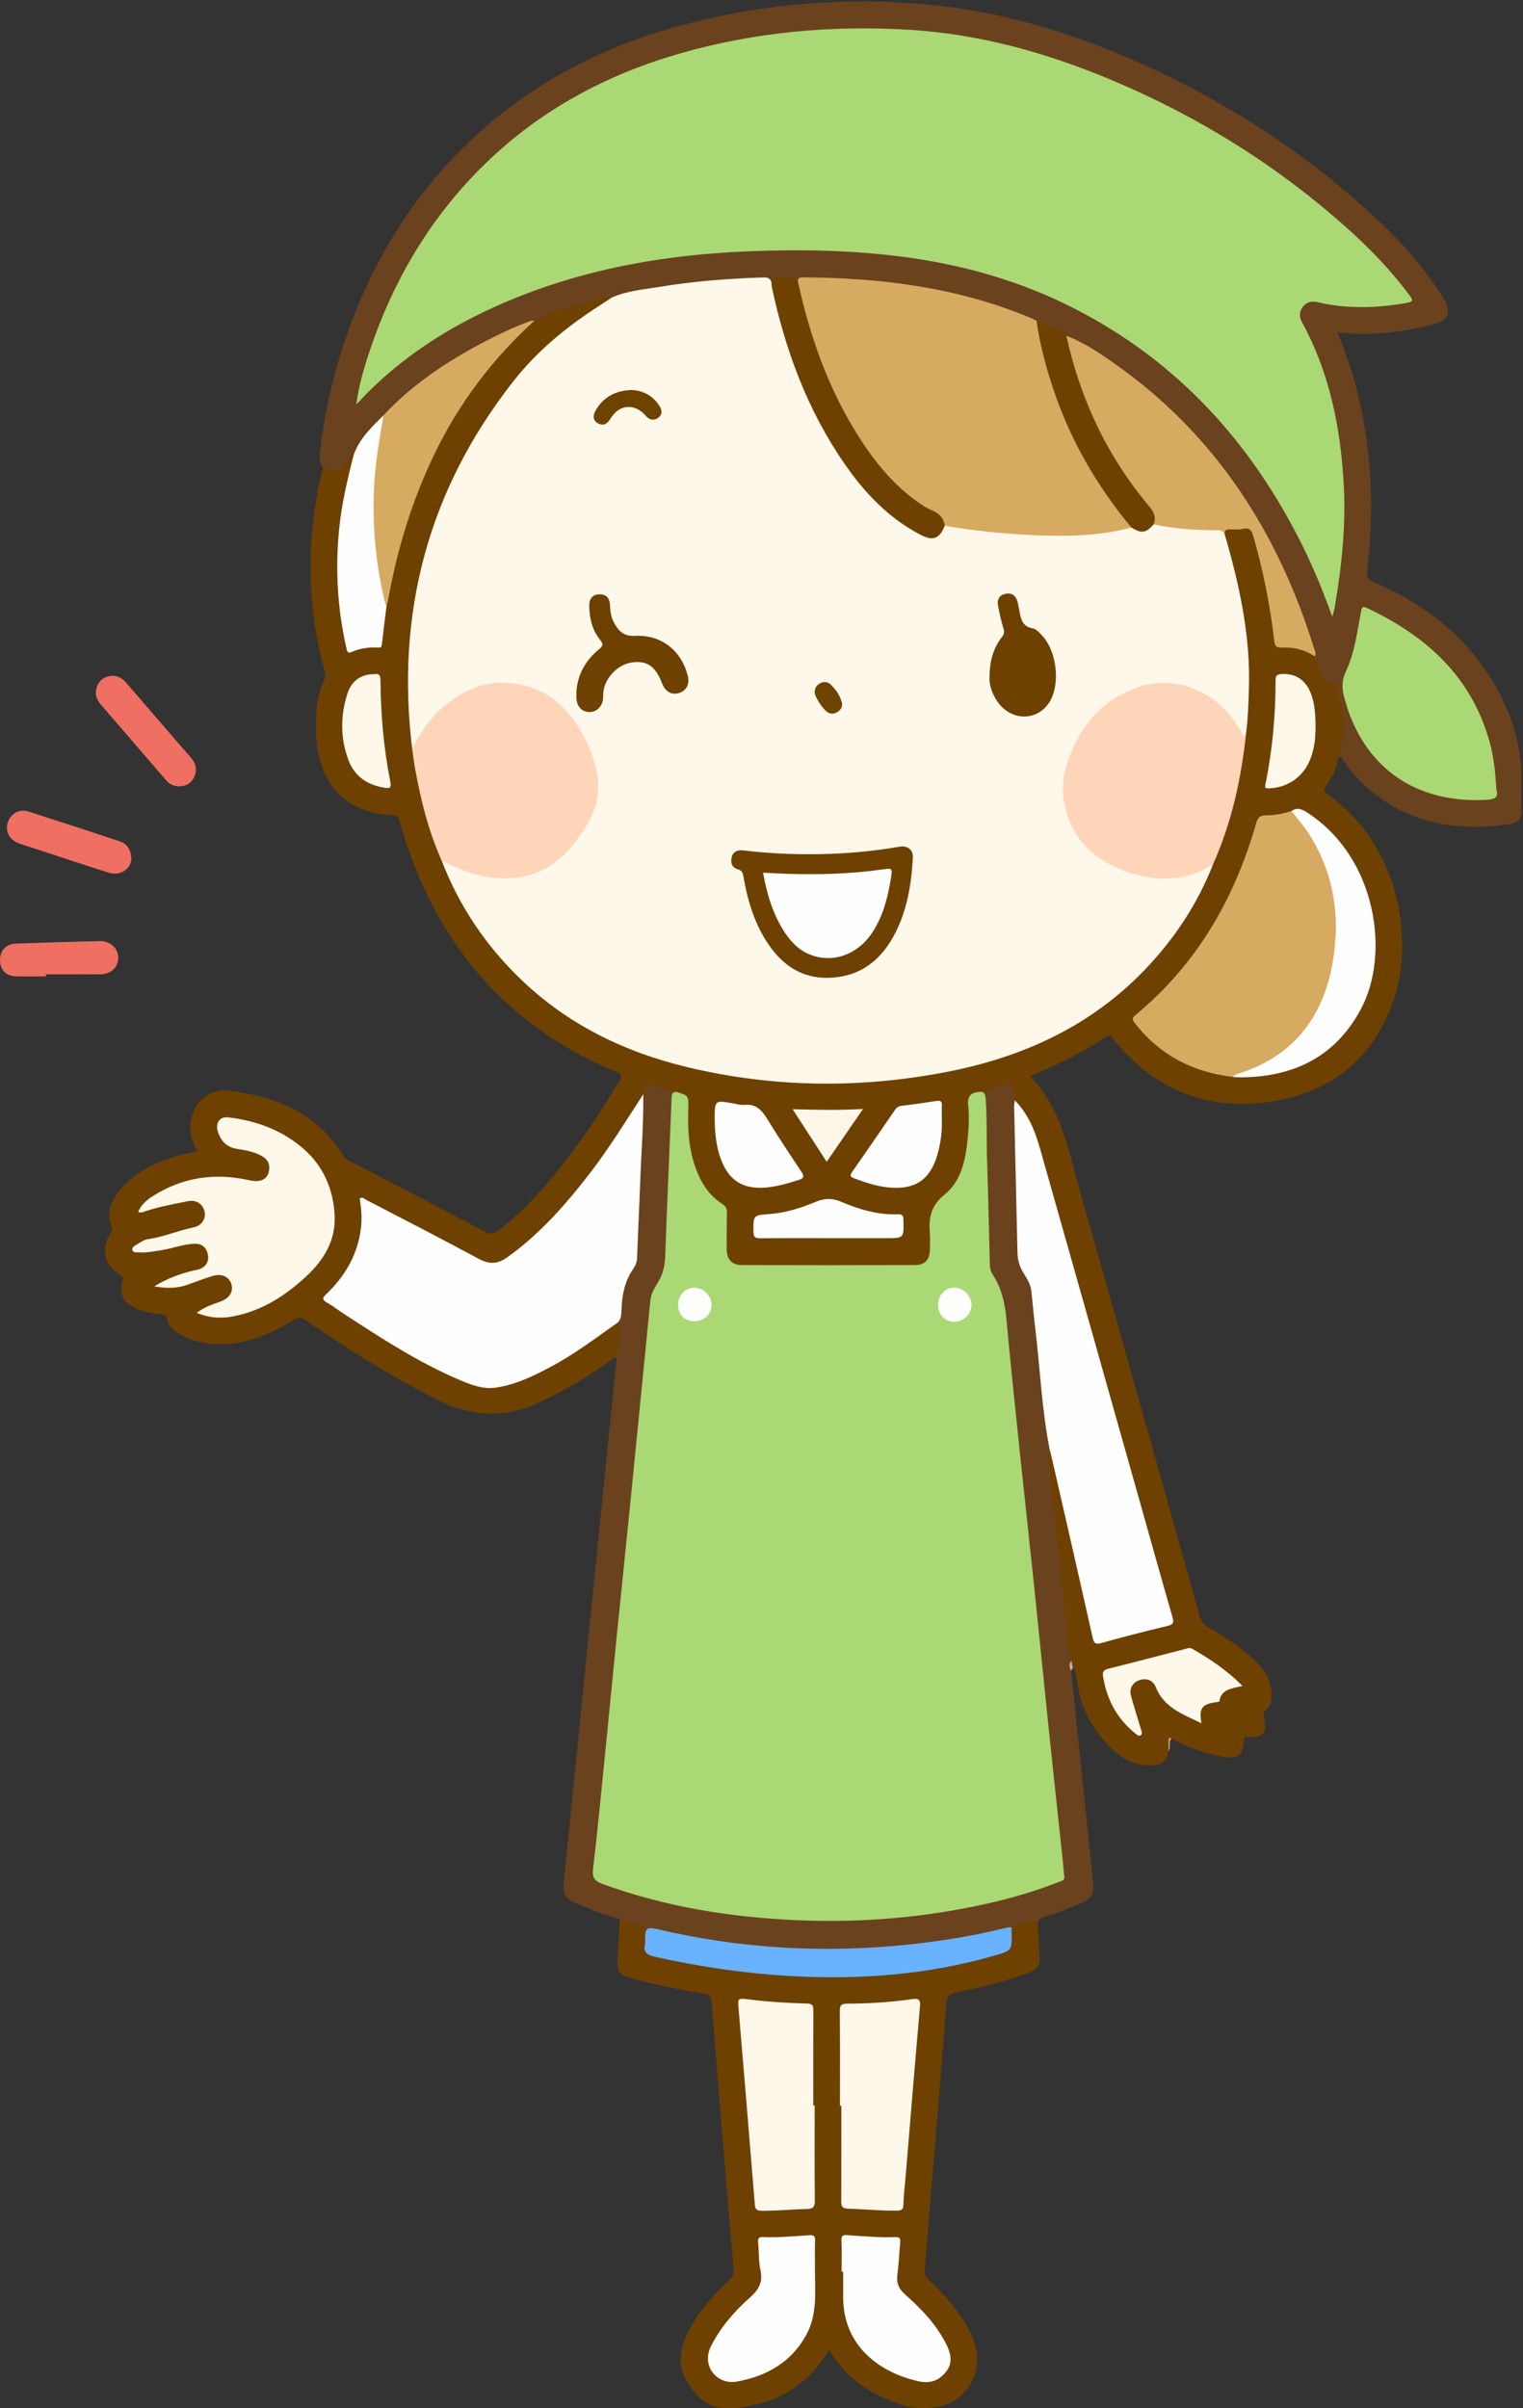
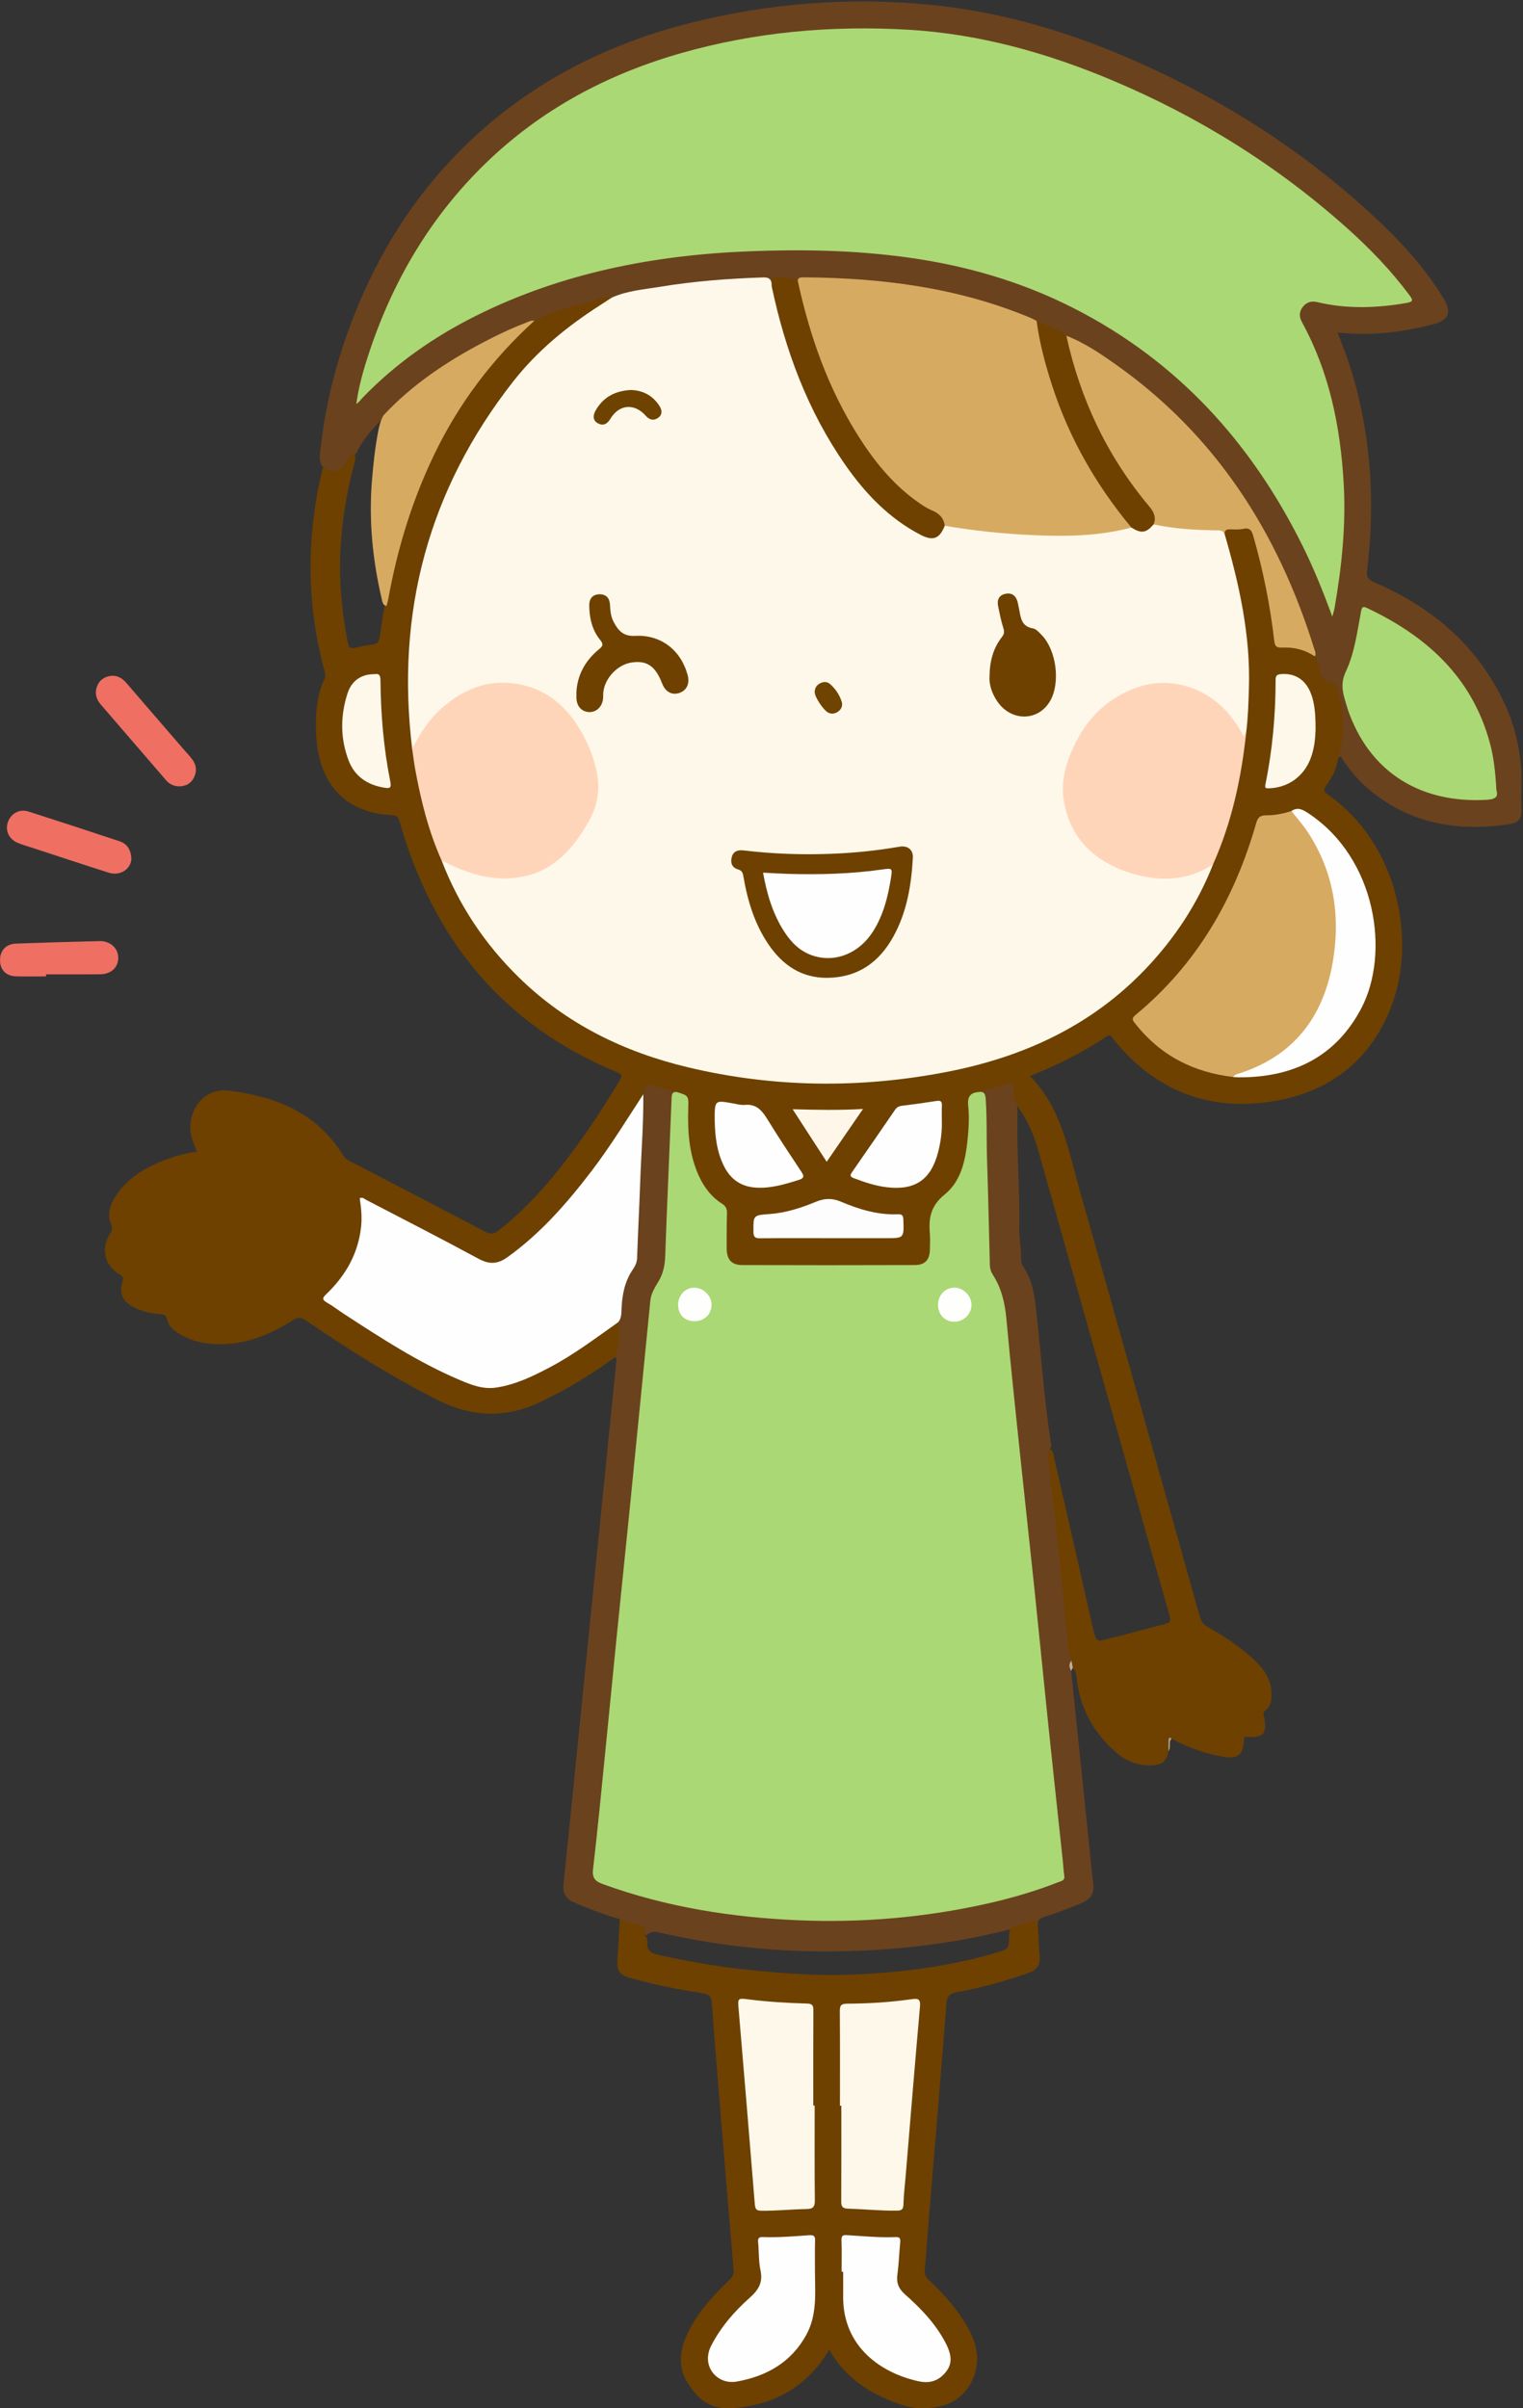
<svg xmlns="http://www.w3.org/2000/svg" version="1.1" viewBox="0 0 914 1445">
  <rect x="0" y="0" width="914" height="1445" fill="#333333" stroke="none" />
  <defs>
    <clipPath id="b">
      <path d="m0.06 0.89h913.03v1444h-913.03z" />
    </clipPath>
    <clipPath id="a">
      <path d="m0.06 0.89h913.03v1444h-913.03z" />
    </clipPath>
  </defs>
  <g clip-path="url(#b)">
    <path d="m803.15 454.73c-0.943 6.038-3.394 11.511-7.065 16.277-2.212 2.871-1.556 4.071 1.128 5.973 42.296 29.962 52.665 87.402 37.947 126.39-12.833 33.992-38.747 52.88-73.876 57.843-37.869 5.349-69.294-7.913-93.314-37.98-1.009-1.263-1.641-2.874-3.862-1.364-14.21 9.658-29.561 17.171-46.008 23.807 18.791 19.02 22.922 44.066 29.679 67.87 24.27 85.505 48.279 171.08 72.328 256.65 0.769 2.738 2.093 4.511 4.622 5.941 10.743 6.072 20.996 12.899 29.777 21.656 5.49 5.473 8.877 11.963 8.577 20.043-0.124 3.34-0.778 6.3-3.616 8.33-1.074 0.77-1.426 1.38-1.113 2.84 2.46 11.47 0.218 13.99-11.622 13.12-0.07 0.81-0.161 1.61-0.208 2.42-0.476 8.21-3.871 11.04-11.993 9.65-11.064-1.9-21.505-5.67-31.408-10.95-1.956-0.38-1.472 1.13-1.572 2.1-0.177 1.73 0.27 3.49-0.325 5.2-1.182 6.13-3.489 8.33-9.556 8.67-8.557 0.47-16.03-2.55-22.314-8.1-13.596-11.99-21.574-27.04-23.336-45.17-0.208-2.15-0.96-3.75-2.202-5.311-1.656-1.053-1.945-2.852-2.488-4.518-2.789-8.299-2.699-17.029-3.606-25.58-3.327-31.362-6.606-62.729-9.855-94.099-0.254-2.45-0.768-4.999 1.294-7.042 2.947 0.289 2.855 2.818 3.303 4.755 7.763 33.575 15.431 67.172 22.967 100.8 2.747 12.26 2.628 9.827 12.176 7.661 9.745-2.21 19.314-5.109 29.009-7.513 6.448-1.599 6.474-1.627 4.66-7.949-9.917-34.566-19.607-69.196-29.375-103.8-16.326-57.839-32.661-115.68-48.949-173.53-2.959-10.51-7.566-20.255-14.473-28.808-1.104-1.72-1.668-3.638-1.664-5.656 6e-3 -2.864-1.051-3.958-3.973-3.004-5.352 1.748-10.843 3.013-16.273 4.51-3.002 0.957-4.053 3.088-4.028 6.115 0.044 5.498 0.292 11.014-0.054 16.493-1.073 17.007-5.612 32.536-19.848 43.558-2.371 1.836-3.103 4.135-3.095 6.961 0.018 6.332 0.104 12.665-0.033 18.995-0.154 7.08-3.828 10.984-10.926 11.788-1.824 0.206-3.661 0.16-5.494 0.161-30.66 3e-3 -61.32 3e-3 -91.979-1e-3 -2 0-4.005 0.057-5.991-0.214-6.528-0.89-10.141-4.683-10.431-11.305-0.285-6.491-0.075-12.995-0.092-19.493-8e-3 -2.802-0.623-5.201-3.011-7.022-14.545-11.095-18.628-26.992-19.92-44.06-0.377-4.973-0.222-10.001-0.019-14.99 0.152-3.739-1.199-6.066-4.86-6.942-4.778-1.842-9.932-2.385-14.734-4.19-3.591-1.35-4.014 1.712-5.056 3.842-18.299 31.327-39.091 60.763-65.598 85.799-5.687 5.372-11.881 10.16-18.488 14.417-4.473 2.881-8.635 3.273-13.56 0.779-22.726-11.506-45.16-23.568-67.793-35.249-1.009-0.521-1.905-1.399-3.552-0.931 0.056 5.65 0.772 11.391-0.267 17.148-2.527 14.015-8.396 26.209-18.624 36.239-4.209 4.128-4.157 4.385 0.739 7.659 22.155 14.816 44.853 28.636 68.502 41.057 18.311 9.618 35.403 9.212 53.275-0.096 15.268-7.953 29.653-17.197 43.438-27.452 2.037-1.516 3.91-3.893 7.054-2.566 2.353 5.509 0.625 17.515-3.004 20.938-13.93 10.326-28.716 19.165-44.363 26.708-21.023 10.134-41.263 9.486-62.162-1.01-27.588-13.856-53.52-30.298-78.926-47.663-3.159-2.16-5.107-1.95-8.187-5e-3 -14.609 9.225-30.253 15.348-47.96 14.081-7.555-0.54-14.69-2.607-21.118-6.806-2.893-1.89-5.355-4.305-6.039-7.641-0.639-3.115-2.356-3.359-4.908-3.52-5.351-0.339-10.519-1.721-15.307-4.138-6.488-3.275-8.773-8.363-6.674-15.298 0.663-2.187 0.504-2.945-1.542-4.149-9.169-5.395-11.583-15.461-5.953-24.456 1.232-1.968 1.683-3.346 0.67-5.734-2.673-6.296-0.441-12.096 3.078-17.406 8.072-12.177 20.371-18.236 33.625-22.802 4.703-1.62 9.552-2.736 14.835-3.404-1.654-4.255-3.49-8.172-3.884-12.496-1.246-13.677 9.09-25.878 22.822-24.161 27.471 3.436 52.352 12.758 68.12 37.826 1.072 1.703 2.183 3.18 4.092 4.17 27.287 14.153 54.564 28.327 81.752 42.669 3.114 1.643 5.176 1.521 7.968-0.638 19.598-15.156 34.992-34.118 49.335-54.038 8.364-11.616 16.029-23.695 23.414-35.956 1.441-2.391 1.951-3.639-1.365-5.007-68.368-28.194-110.26-79.52-130.42-149.73-0.676-2.354-0.92-4.352-4.505-4.531-33.502-1.675-45.046-24.718-45.854-49.76-0.35-10.871 0.269-21.661 4.982-31.757 0.939-2.012 0.444-3.833-0.085-5.799-10.744-39.892-10.682-79.895-1.145-119.98 0.114-0.477 0.401-0.912 0.608-1.367 1.17-0.655 2.239 4e-3 3.314 0.297 4.05 1.104 7.073-0.102 9.104-3.83 0.863-1.584 1.764-3.176 3.093-4.433 1.533-1.451 2.855-1.633 3.571 0.794 0.337 1.699-0.119 3.299-0.547 4.912-4.493 16.917-7.305 34.037-8.229 51.591-0.961 18.244 0.68 36.144 4.062 53.978 1.052 5.545 1.466 5.704 6.987 4.387 1.456-0.347 2.906-0.715 4.394-0.909 7.499-0.98 7.557-0.973 8.565-8.276 0.682-4.944 1.5-9.863 2.324-14.778 3.431-19.18 7.96-38.095 14.2-56.568 11.792-34.911 29.131-66.729 53.522-94.477 6.691-7.613 14.066-14.625 21.528-21.515 6.591-4.455 14.219-6.278 21.662-8.597 6.821-2.126 13.686-4.089 20.647-5.678 1.776-0.405 3.92-1.613 5.27 0.933-0.202 2.619-2.418 3.445-4.214 4.504-15.002 8.846-28.571 19.667-40.777 31.921-20.355 20.436-36.402 43.996-48.444 70.316-14.547 31.795-23.123 65.215-27.1 99.775-1.241 10.779-1.991 21.728-0.918 32.808 1.021 10.555 1.436 21.205 2.594 31.778 3.179 22.872 8.749 45.117 17.396 66.556 11.621 28.704 28.689 53.687 51.588 74.535 19.581 17.828 42.239 30.654 66.996 39.857 22.923 8.522 46.661 13.23 70.934 15.982 20.605 2.336 41.268 2.527 61.829 1.558 40.741-1.921 80.342-9.65 116.97-28.63 35.709-18.502 63.442-45.302 82.782-80.718 3.681-6.741 6.721-13.749 10.003-20.662 9.424-22.678 15.297-46.286 18.425-70.599 0.359-2.785 1.348-5.499 1.028-8.371 0.934-10.425 0.675-20.884 1.048-31.32 0.751-20.97-3.009-41.303-7.479-61.607-1.856-8.433-4.721-16.603-6.299-25.1-0.02-1.009-0.065-2.195 0.684-2.838 4.159-3.573 9.209-1.646 13.867-1.967 3.047-0.21 4.141 2.396 4.905 4.853 3.416 10.986 6 22.189 8.238 33.459 1.718 8.652 3.152 17.364 4.194 26.137 0.719 6.052 1.024 6.16 7.061 6.552 6.078 0.396 11.836 1.832 16.765 5.677 2.078 2.115 2.78 4.868 3.394 7.62 0.848 3.797 2.498 6.788 6.569 7.954 2.859 0.819 4.057 3.126 4.814 5.837 3.168 11.348 3.914 22.797 1.949 34.449-0.418 2.481-2.211 4.007-3.152 6.084" fill="#6E4100" />
    <path d="m212.3 272.84c-3.22-0.377-3.357 2.657-4.391 4.335-3.799 6.168-7.582 7.199-13.875 3.325-3.04-3.461-2.086-7.588-1.65-11.474 2.609-23.237 7.933-45.865 15.692-67.916 14.614-41.537 36.453-78.701 67.494-110.13 38.676-39.16 85.631-63.762 138.6-77.179 47.038-11.915 94.892-15.576 143.18-11.01 44.09 4.17 86.026 16.852 126.36 34.874 52.059 23.26 99.461 53.72 141.26 92.625 15.759 14.668 30.32 30.438 41.489 49.028 4.792 7.977 2.943 12.83-5.969 15.149-17.99 4.68-36.222 7.07-54.846 5.298-0.773-0.074-1.56-0.01-2.895-0.01 5.298 12.896 9.536 25.606 12.615 38.699 8.055 34.249 9.362 68.836 5.063 103.65-0.519 4.198 0.664 5.687 4.233 7.229 27.612 11.928 51.183 29.09 67.985 54.446 13.446 20.292 21.09 42.495 20.401 67.17-0.145 5.162-0.189 10.338 0.028 15.495 0.2 4.751-2.232 7.306-6.496 7.958-32.453 4.962-62.306-0.229-87.522-22.928-5.098-4.59-9.287-9.979-13.185-15.607-0.576-0.833-0.917-2.941-2.717-1.137 4.299-13.501 3.394-26.985-0.135-40.457-0.549-2.095-0.998-4.495-3.697-4.683-4.738-0.329-6.337-3.421-7.356-7.406-0.731-2.855-0.969-5.921-2.916-8.367-5.312-15.587-10.3-31.282-17.123-46.323-13.427-29.603-30.233-57.009-51.635-81.578-20.986-24.091-45.274-44.061-73.055-59.816-2.471-1.402-5.046-2.559-7.614-3.752-5.697-4.148-12.378-6.251-18.75-9.006-27.36-11.822-55.974-18.865-85.499-22.298-15.985-1.858-32.042-2.892-48.143-3.084-2.673-0.032-5.311 0.118-7.876 0.928-5.643-0.895-11.316-2.26-16.752 0.908-2.909-1.388-5.945-2.01-9.181-1.792-27.875 1.876-55.754 3.703-82.967 10.702-1.128 0.29-2.253 0.69-3.33-0.139-4.226-1.128-7.987 0.931-11.782 2.018-11.76 3.368-23.863 5.813-34.689 11.92-18.853 8.422-37.653 16.935-54.788 28.657-12.535 8.575-24.595 17.706-34.975 28.88-6.585 6.316-12.704 12.999-16.769 21.302-0.374 0.765-0.905 1.374-1.823 1.494" fill="#6B421E" />
    <path d="m369.13 814.3c2.147-6.839 3.678-13.732 1.836-20.921 0.601-10.209 0.041-20.695 6.166-29.714 4.954-7.296 3.965-15.767 4.212-23.689 0.637-20.411 1.924-40.794 2.481-61.21 0.201-7.35-0.355-14.987 2.235-22.184 1.792-6.69 1.767-6.609 8.252-4.563 3.876 1.223 7.847 2.145 11.775 3.203-2.663 8.396-1.959 17.17-2.292 25.725-0.994 25.601-2.28 51.19-3.252 76.792-0.123 3.229-0.817 6.406-2.592 9.035-4.738 7.019-6.346 14.844-7.084 23.099-2.519 28.187-5.524 56.328-8.316 84.489-2.414 24.354-4.864 48.705-7.393 73.048-2.597 25.005-4.992 50.03-7.538 75.038-2.513 24.68-4.841 49.38-7.478 74.04-0.885 8.28-1.604 16.57-2.535 24.85-0.461 4.1 1.075 6.44 5.074 7.86 26.814 9.55 54.415 15.54 82.662 18.74 20.871 2.37 41.81 3.6 62.802 2.9 41.82-1.38 82.938-7 122.5-21.41 6.151-2.24 6.636-2.8 5.768-10.62-2.166-19.53-4.055-39.09-6.143-58.62-2.956-27.65-5.8-55.31-8.702-82.956-3.563-33.944-7.148-67.885-10.668-101.83-3.16-30.468-6.469-60.92-9.419-91.409-0.409-4.223-1.496-8.198-3.719-11.806-4.056-6.587-5.143-13.672-5.372-21.41-0.843-28.449-1.758-56.893-1.864-85.356-0.014-3.791-0.972-7.224-3.447-10.161 6.015-1.643 12.063-3.176 18.029-4.981 2.331-0.706 3.106-0.081 2.952 2.165-0.184 2.672 0.153 5.272 0.971 7.816 1.419 2.203 1.636 4.671 1.568 7.195-0.614 22.782 1.525 45.519 1.091 68.305-0.123 6.458 1.129 12.904 1.094 19.4-9e-3 1.848 0.531 3.701 1.534 5.221 6.628 10.047 6.986 21.616 8.252 32.996 2.626 23.617 4.201 47.351 7.884 70.851 0.275 1.755 0.945 3.619-0.576 5.203-2.339 5.752 0.419 11.393 0.563 17.086 0.2 7.872 1.732 15.705 2.61 23.564 1.319 11.793 2.625 23.588 3.827 35.394 1.136 11.16 2.033 22.346 3.228 33.5 0.628 5.862 0.554 11.871 2.944 17.447-0.966 2.014-0.309 4.09-0.237 6.148 3.283 31.7 6.564 63.41 9.848 95.12 1.128 10.9 2.19 21.81 3.423 32.7 0.629 5.54-1.368 9.05-6.656 11.28-7.488 3.16-15.029 6.16-22.788 8.52-2.919 0.89-4.213 2.19-3.806 5.16-1.995-1.32-3.976-1.65-6.38-0.8-3.431 1.23-7.001 2.07-10.509 3.14-26.99 6.92-54.394 10.81-82.211 12.4-10.808 0.62-21.588 0.86-32.38 0.76-32.024-0.27-63.669-3.99-94.895-11.11-3.253-0.74-6.179-1.31-8.509 1.75-2.673-5.36-7.995-6.22-12.992-7.63-1.343-0.38-2.124-1.46-3.019-2.4-9.471-2.56-18.552-6.19-27.557-10.04-4.773-2.04-6.753-5.47-6.219-10.65 3.169-30.78 6.267-61.56 9.378-92.35 2.86-28.3 5.707-56.601 8.557-84.903 3.184-31.615 6.358-63.23 9.55-94.844 1.387-13.735 2.819-27.465 4.193-41.201 0.108-1.086 0.543-2.347-0.713-3.17" fill="#6B421E" />
    <path d="m371.94 1151.5c3.33 1.01 6.601 2.41 10.006 2.93 4.44 0.68 5.704 3.11 5.201 7.11 1.243 1.12 1.47 2.67 1.347 4.14-0.369 4.4 1.927 6.16 5.916 7.09 21.619 5.03 43.493 8.32 65.598 10.25 15.932 1.4 31.879 2.42 47.868 1.89 30.894-1 61.414-4.68 91.14-13.58 6.133-1.84 6.374-2.2 6.569-8.71 0.064-2.16-0.12-4.37 1.476-6.16 4.21-1.34 8.466-2.55 12.615-4.06 3.381-1.23 1.765 2.37 3.159 2.99 0.356 6.3 0.673 12.61 1.08 18.91 0.312 4.83-1.795 7.77-6.386 9.39-14.131 5.01-28.537 9.01-43.273 11.68-4.223 0.76-5.909 2.09-6.27 6.75-3.348 43.3-7.042 86.57-10.615 129.86-0.821 9.95-1.486 19.91-2.398 29.86-0.236 2.57 0.462 4.3 2.344 6.08 7.882 7.45 15.198 15.4 21.062 24.6 3.146 4.93 5.753 10.07 7.167 15.79 3.727 15.09-5.081 31.38-20.105 35.24-7.996 2.05-16.581 2.02-24.625-0.68-17.961-6.03-33.309-15.71-43.166-32.93-10.805 18.06-26.647 29.47-46.338 33.39-18.148 3.62-28.505 2.52-38.636-13.57-6.021-9.56-4.755-19.44-0.312-29.09 5.878-12.77 15.262-22.94 25.284-32.52 2-1.91 2.845-3.64 2.607-6.42-2.669-31.16-5.235-62.34-7.8-93.52-1.814-22.05-3.65-44.1-5.307-66.17-0.271-3.6-0.95-5.39-5.188-6.02-14.627-2.17-29.131-5.13-43.39-9.13-6.976-1.96-8.512-4.39-8.007-11.47 0.567-7.97 0.927-15.95 1.377-23.92" fill="#6E4100" />
  </g>
  <path d="m107.53 471.82c-3.189-5e-3 -5.789-1.244-7.869-3.658-13.017-15.11-26.033-30.22-39.077-45.306-2.556-2.957-3.747-6.173-2.654-10.085 1.042-3.729 3.543-6.06 7.129-6.961 4.263-1.071 7.789 0.522 10.635 3.826 11.497 13.349 23.022 26.674 34.534 40.009 1.846 2.139 3.87 4.155 5.475 6.462 2.378 3.421 2.451 7.174 0.474 10.838-1.832 3.393-4.878 4.832-8.647 4.875" fill="#EF6F63" />
  <g clip-path="url(#a)" fill="#EF6F63">
    <path d="m78.83 514.8c0.116 6.369-6.455 11.093-13.607 8.824-15.05-4.774-30.033-9.763-45.041-14.67-3.161-1.034-6.382-1.925-9.455-3.177-5.389-2.196-7.794-7.477-5.955-12.563 1.901-5.255 6.954-7.997 12.459-6.237 18.212 5.822 36.383 11.773 54.527 17.807 4.35 1.446 6.667 4.793 7.072 10.016" />
    <path d="m27.649 585.86c-5.983 0-11.969 0.108-17.948-0.03-6.034-0.14-9.674-3.885-9.701-9.659-0.027-5.757 3.544-9.759 9.475-9.979 16.763-0.622 33.532-1.126 50.303-1.514 6.497-0.151 11.303 4.438 11.184 10.188-0.119 5.76-4.364 9.671-10.931 9.732-10.794 0.1-21.59 0.027-32.386 0.027 1e-3 0.412 3e-3 0.823 4e-3 1.235" />
  </g>
  <path d="m701.23 1050.6c0.012-2.24-0.066-4.49 0.071-6.73 0.083-1.35 0.83-1.6 1.826-0.57-2.145 2.04-0.043 5.18-1.897 7.3" fill="#B29C83" />
  <path d="m642.81 1002.6c-1.08-2.097-1.629-4.169 0.237-6.148 0.258 1.405 0.516 2.811 0.774 4.217-0.337 0.641-0.674 1.281-1.011 1.931" fill="#BFAF9B" />
  <path d="m367.12 178.57c9.204-4.141 19.194-4.873 28.952-6.479 20.484-3.372 41.148-4.96 61.893-5.618 2.619-0.083 4.409 0.402 5.07 3.123 1.55 1.331 1.485 3.297 1.877 5.036 5.809 25.779 14.01 50.747 25.889 74.384 10.619 21.132 23.763 40.499 41.52 56.421 6.478 5.809 13.546 10.793 21.307 14.735 4.688 2.381 7.976 1.515 11.266-2.781 0.921-1.204 1.692-2.495 3.357-2.776 11.108 0.713 22.062 2.701 33.143 3.693 24.56 2.198 49.027 2.896 73.351-2.163 0.977-0.204 1.975-0.258 2.954-0.394 1.001-0.115 2.021-0.022 2.886 0.465 3.663 2.065 6.928 1.543 9.944-1.299 0.725-0.684 1.646-1.095 2.677-1.196 12.249 1.718 24.539 2.952 36.902 3.382 2.317 0.081 4.226 0.716 4.821 3.295 8.813 30.302 15.606 60.922 14.588 92.769-0.282 8.813-0.542 17.63-1.655 26.392-0.753 0.834 0.347 2.642-1.272 2.876-1.34 0.194-1.931-1.144-2.493-2.111-2.859-4.913-6.134-9.498-10.136-13.557-16.479-16.719-38.204-20.724-58.889-9.665-22.661 12.116-34.956 31.698-35.481 57.324-0.429 20.962 11.462 35.153 29.516 44.384 9.163 4.685 19.262 6.69 29.423 7.046 8.328 0.292 16.514-1.691 24.042-5.661 1.709-0.902 3.213-2.533 5.47-1.717-9.28 23.697-23.032 44.539-40.54 62.906-32.703 34.305-73.704 52.976-119.46 61.816-51.802 10.009-103.64 9.482-155.08-2.771-38.395-9.143-72.909-25.96-101.42-53.799-20.503-20.02-36.142-43.347-46.45-70.16 2.004-1.308 3.473 0.24 5.029 1.014 10.923 5.43 22.568 8.554 34.662 8.373 13.742-0.206 25.462-5.918 34.798-16.202 5.171-5.695 9.963-11.664 13.285-18.656 5.143-10.828 6.157-21.869 2.433-33.476-4.695-14.631-11.542-27.95-24.248-36.961-20.814-14.761-44.401-12.13-63.916 4.399-6.771 5.735-12.374 12.574-16.217 20.721-0.731 1.551-1.219 3.59-3.558 3.707-9.955-81.869 9.723-155.67 60.748-220.66 14.5-18.467 32.6-33.207 52.392-45.824 2.225-1.418 4.417-2.888 6.625-4.334" fill="#FEF8EA" />
  <path d="m587.08 655.26c3.179-0.556 4.221 0.683 4.458 3.984 0.86 11.975 0.424 23.964 0.806 35.941 0.68 21.288 1.181 42.581 1.702 63.874 0.051 2.09 0.601 3.974 1.694 5.658 5.297 8.157 7.37 17.16 8.247 26.785 2.476 27.16 5.379 54.281 8.215 81.406 2.819 26.957 5.818 53.894 8.632 80.851 2.849 27.292 5.516 54.601 8.361 81.891 2.81 26.96 5.747 53.91 8.619 80.86 0.317 2.98 0.409 5.99 0.893 8.93 0.493 3.01-1.859 3.23-3.56 3.9-14.112 5.53-28.634 9.75-43.423 13.03-37.079 8.23-74.645 11.44-112.54 9.83-40.062-1.71-79.371-7.89-117.27-21.65-4.749-1.73-6.638-3.57-5.991-9.11 2.913-24.93 5.269-49.94 7.78-74.92 2.162-21.51 4.231-43.04 6.398-64.548 2.5-24.816 5.087-49.622 7.592-74.438 2.156-21.346 4.257-42.698 6.371-64.048 2.082-21.021 4.147-42.043 6.23-63.063 0.425-4.287 2.672-7.858 4.813-11.399 2.838-4.698 3.905-9.626 4.1-15.147 1.118-31.755 2.577-63.499 3.867-95.249 0.087-2.129 0.474-3.627 3.017-3.404 7.192 2.191 7.196 2.191 6.95 9.917-0.432 13.56 0.44 26.922 5.985 39.579 3.14 7.167 7.636 13.284 14.283 17.527 2.268 1.448 3.046 3.063 2.97 5.679-0.203 6.984-0.164 13.976-0.177 20.964-0.012 6.818 2.838 10.166 9.44 10.185 34.448 0.102 68.896 0.109 103.34-9e-3 6.445-0.022 9.149-3.243 9.191-9.792 0.019-2.995 0.221-6.01-0.037-8.983-0.805-9.285 0.426-16.707 8.857-23.531 10.706-8.666 12.845-22.47 14.051-35.732 0.526-5.781 0.712-11.692 0.11-17.446-0.536-5.122 0.869-7.817 6.028-8.322" fill="#AAD874" />
  <path d="m386.06 656.58c0.209 17.429-1.224 34.8-1.838 52.199-0.544 15.41-1.369 30.81-1.896 46.219-0.093 2.714-1.285 4.864-2.624 6.84-4.846 7.152-6.35 15.139-6.698 23.54-0.115 2.761-0.014 5.679-2.039 7.999-13.293 9.389-26.286 19.246-40.722 26.892-10.286 5.448-20.72 10.535-32.435 12.299-8.176 1.23-15.426-1.772-22.591-4.832-24.262-10.363-46.267-24.715-68.284-39.027-3.624-2.356-7.057-5.031-10.799-7.172-3.021-1.728-2.574-2.86-0.354-4.986 11.517-11.033 19.119-24.145 20.91-40.283 0.648-5.834 0.061-11.595-0.808-17.286 1.811-0.886 2.762 0.387 3.796 0.925 22.544 11.715 45.164 23.291 67.51 35.372 6.396 3.458 11.382 3.339 17.31-0.909 19.872-14.242 35.681-32.342 50.391-51.574 11.31-14.788 21.015-30.653 31.171-46.216" fill="#FEFEFE" />
-   <path d="m629.88 869.43c-4.799-24.502-5.748-49.462-8.793-74.172-0.854-6.926-1.375-13.891-2.161-20.826-0.503-4.436-3.19-8.013-5.332-11.692-2.103-3.611-2.882-7.339-2.977-11.343-0.686-29.239-1.36-58.478-2.006-87.717-0.025-1.137 0.274-2.28 0.422-3.421 7.968 8.019 12.065 18.167 15.059 28.705 20.059 70.597 39.955 141.24 59.894 211.87 6.542 23.175 12.986 46.378 19.662 69.514 0.976 3.383 0.416 4.435-3.089 5.269-13.248 3.15-26.44 6.561-39.556 10.221-3.523 0.983-4.479 0.286-5.258-3.192-8.101-36.154-16.388-72.266-24.632-108.39-0.37-1.62-0.82-3.222-1.233-4.832" fill="#FEFEFE" />
  <path d="m740.09 646.23c-23.863-2.782-43.727-12.91-58.732-31.968-1.366-1.735-2.694-2.955 1e-3 -5.177 36.822-30.361 59.51-69.714 72.489-115.09 1.013-3.542 2.336-4.779 6.018-4.77 5.131 0.014 10.222-1.004 15.148-2.596 11.692 9.71 18.406 22.529 22.837 36.74 3.338 10.707 5.364 21.83 5.245 32.901-0.358 33.16-10.752 61.766-40.039 80.762-7.038 4.565-14.679 7.714-22.967 9.201" fill="#D7AA61" />
  <path d="m247.36 449.39c4.693-9.439 10.381-18.154 18.454-25.101 11.096-9.549 23.857-15.464 38.609-14.578 20.202 1.213 34.665 12.069 44.453 29.399 4.928 8.725 8.587 18.006 9.852 28.009 1.186 9.367-1.009 18.285-5.698 26.302-9.001 15.39-20.087 28.622-38.791 32.491-16.366 3.386-31.473-0.894-46.037-8.017-1.028-0.503-1.85-1.426-3.11-1.423-7.928-17.673-12.549-36.306-15.984-55.275-0.708-3.913-1.172-7.87-1.748-11.807" fill="#FFD5BA" />
  <path d="m728.05 518.48c-7.996 5.561-17.109 8.32-26.601 8.706-9.446 0.384-18.814-1.571-27.696-4.981-19.053-7.313-31.518-20.499-35.217-40.98-1.724-9.549-0.012-18.889 3.474-27.806 7.686-19.664 20.542-34.111 41.113-41.178 20.179-6.933 43.034 1.11 55.798 18.036 2.393 3.174 4.794 6.342 6.548 9.966 1.751 3.619 1.4-1.111 2.401-0.683-2.885 27.241-8.603 53.771-19.82 78.92" fill="#FFD5BA" />
-   <path d="m118.07 787.75c4.652-3.644 9.6-5.058 14.351-6.846 5.241-1.972 7.709-5.733 6.498-10.13-1.275-4.63-5.765-6.858-11.281-5.187-5.082 1.54-10.034 3.508-15.049 5.27-6.074 2.134-12.259 2.378-20.003 0.996 7.971-4.841 15.42-7.534 23.219-9.419 1.289-0.312 2.64-0.447 3.873-0.905 4.001-1.484 5.812-4.622 5.103-8.642-0.692-3.923-3.138-6.585-7.553-6.59-6.748-8e-3 -12.999 2.649-19.557 3.695-4.769 0.761-9.499 1.763-14.363 1.444-1.422-0.093-3.438 0.357-3.863-1.401-0.389-1.609 1.388-2.581 2.611-3.307 2.129-1.264 4.349-2.873 6.688-3.198 9.461-1.314 18.217-5.207 27.507-7.106 4.877-0.997 7.523-5.239 6.482-9.596-1.068-4.472-5.047-7.082-9.931-6.097-8.473 1.708-16.995 3.244-25.243 5.919-1.405 0.455-2.73 1.309-4.609 0.524 1.694-4.165 4.859-6.973 8.442-9.273 18.046-11.586 37.609-14.372 58.357-9.694 6.51 1.468 10.753-0.451 11.691-5.711 0.736-4.126-0.923-7.088-4.61-9.034-4.492-2.371-9.383-3.36-14.318-4.062-6.413-0.913-10.052-4.775-11.826-10.664-1.452-4.82 1.156-8.873 6.107-8.308 17.205 1.962 33.146 7.912 46.056 19.501 11.433 10.265 17.239 24.064 17.987 39.431 0.724 14.857-6.46 26.604-16.93 36.369-12.586 11.737-26.765 20.817-44.028 24.135-7.187 1.382-14.233 1.008-21.808-2.114" fill="#FEF8EA" />
  <path d="m734.93 320.4c-1.137-2.508-3.374-2.16-5.521-2.19-12.46-0.173-24.867-0.94-37.094-3.557-0.716-5.398-3.371-9.654-6.8-13.905-22.104-27.405-36.868-58.489-45.361-92.594-0.538-2.159-1.859-4.415-0.201-6.691 10.788 4.136 20.265 10.612 29.588 17.193 60.162 42.465 97.51 100.96 119.09 170.41 0.459 1.476 1.41 3.078 0.413 4.754-5.872-3.921-12.401-5.586-19.383-5.264-3.114 0.143-4.514-0.312-4.947-4.052-2.464-21.3-6.662-42.276-12.593-62.906-0.987-3.433-2.175-5.148-6.095-4.275-2.551 0.567-5.302 0.302-7.962 0.291-1.959-8e-3 -3.242 0.558-3.136 2.785" fill="#D7AA61" />
  <path d="m230.12 249.23c17.084-18.303 37.537-32.026 59.529-43.618 8.518-4.489 17.216-8.622 26.225-12.063 1.544-0.59 3.018-1.448 4.775-1.04-25.155 22.874-45.28 49.509-60.038 80.173-13.273 27.578-22.158 56.544-27.562 86.623-0.263 1.465-0.719 2.895-1.086 4.342-2.271-0.513-2.48-2.551-2.875-4.235-5.489-23.424-7.814-47.108-5.863-71.157 0.806-9.937 1.887-19.825 3.773-29.622 0.632-3.286 1.502-6.46 3.122-9.403" fill="#D7AA61" />
  <path d="m740.09 646.23c0.549-0.877 1.282-1.403 2.32-1.722 33.004-10.157 51.399-33.325 57.285-66.468 4.928-27.752 1.004-54.384-14.685-78.488-2.962-4.55-6.644-8.63-9.995-12.927 3.853-2.562 6.858-0.835 10.265 1.426 40.968 27.195 48.853 84.093 31.78 116.76-15.357 29.381-41.066 41.725-73.478 41.616-1.164-4e-3 -2.328-0.126-3.492-0.194" fill="#FEFEFE" />
-   <path d="m230.12 249.23c-2.528 14.895-5.139 29.78-5.733 44.921-0.899 22.89 1.304 45.473 6.765 67.727 0.152 0.619 0.536 1.18 0.811 1.768-0.954 7.746-1.967 15.485-2.818 23.242-0.196 1.783-1.195 1.671-2.386 1.621-5.385-0.224-10.633 0.451-15.587 2.654-2.828 1.258-2.903-0.628-3.333-2.52-5.355-23.556-6.71-47.334-4.282-71.366 1.525-15.096 4.974-29.791 8.737-44.435 3.484-9.727 10.755-16.593 17.826-23.612" fill="#FEFEFE" />
-   <path d="m745.61 1011.6c-6.541 1.6-12.725 1.89-13.834 9.25-0.037 0.24-1.121 0.39-1.732 0.47-8.731 1.15-10.679 3.63-9.007 12.68-11.082-5.45-22.457-9.2-27.423-21.7-1.572-3.96-5.186-5.52-9.505-4.27-4.105 1.18-6.548 5.05-5.429 9.26 1.787 6.73 3.971 13.36 5.953 20.04 0.371 1.25 1.15 2.85 0.053 3.76-1.224 1.01-2.529-0.32-3.491-1.1-10.968-8.88-17.099-20.49-19.247-34.34-0.414-2.67 0.58-3.74 3.247-4.4 15.463-3.839 30.87-7.909 46.303-11.873 1.239-0.319 2.446-0.951 3.829-0.153 10.65 6.145 20.899 12.816 30.283 22.376" fill="#FEF8EA" />
  <path d="m565.22 672.19c0.206 6.351-0.577 12.592-2.128 18.739-4.25 16.841-13.772 23.501-30.964 21.436-6.781-0.814-13.238-2.976-19.623-5.388-2.524-0.953-2.453-1.842-1.065-3.83 8.643-12.385 17.185-24.84 25.739-37.287 1.009-1.467 2.254-2.147 4.086-2.368 6.916-0.832 13.82-1.791 20.701-2.881 2.319-0.368 3.391 0.064 3.288 2.607-0.122 2.986-0.029 5.982-0.034 8.972" fill="#FEFEFE" />
  <path d="m428.94 672.77c-0.094-12.642-0.097-12.627 10.175-10.858 2.617 0.451 5.307 1.289 7.879 1.046 7.195-0.68 10.512 3.674 13.802 9.039 6.422 10.472 13.25 20.697 20.037 30.94 1.748 2.638 2.054 3.956-1.602 5.097-8.116 2.534-16.167 4.979-24.824 4.611-8.942-0.381-15.454-4.411-19.608-12.328-4.861-9.264-5.662-19.326-5.859-27.547" fill="#FEFEFE" />
  <path d="m497.13 742.94c-13.636-1e-3 -27.274-0.072-40.909 0.056-2.936 0.028-4.034-0.649-4.057-3.852-0.07-10.029-0.215-9.962 9.743-10.694 9.707-0.714 18.866-3.67 27.775-7.374 5.003-2.079 9.689-2.268 14.802-0.107 10.912 4.612 22.168 8.104 34.232 7.611 2.587-0.106 3.352 0.661 3.432 3.312 0.334 11.051 0.435 11.048-10.593 11.048h-34.425" fill="#FEFDFD" />
  <path d="m789.51 438.16c-0.183 5.144-0.77 11.237-3.033 17.07-4.176 10.766-13.411 17.342-24.857 17.779-1.929 0.074-2.667-0.095-2.212-2.319 4.255-20.776 6.127-41.797 6.125-62.988 0-2.481 1.136-3.046 3.297-3.224 7.805-0.643 13.929 2.895 17.252 10.146 2.501 5.458 3.53 12.199 3.428 23.536" fill="#FEF8EA" />
  <path d="m224.92 404.5c2.659-0.514 3.377 0.873 3.404 3.636 0.2 20.462 1.876 40.805 5.919 60.885 0.781 3.876-0.396 4.151-3.633 3.616-10.118-1.671-17.757-6.723-21.432-16.43-4.991-13.18-4.943-26.703-0.666-40.041 2.531-7.893 8.443-11.749 16.408-11.666" fill="#FEF8EA" />
  <path d="m496.12 697.1c-6.934-10.698-13.417-20.699-20.442-31.537 14.206 0.397 27.684 0.684 42.245-0.156-7.414 10.777-14.379 20.901-21.803 31.693" fill="#FEF7E9" />
  <path d="m799.55 370.02c-5.568-15.309-11.27-29.296-18.007-42.845-30.78-61.906-75.207-110.73-137.3-142.31-31.399-15.972-64.85-25.617-99.758-30.415-31.465-4.324-63.091-4.926-94.708-3.675-57.23 2.263-112.64 12.949-164.34 38.809-25.199 12.605-48.037 28.599-67.7 48.917-1.25 1.291-2.228 2.846-3.894 3.875 1.514-11.242 4.648-21.781 8.158-32.223 14.349-42.69 36.791-80.41 69.176-111.92 33.44-32.537 73.347-53.793 117.97-66.465 44.469-12.628 89.987-16.62 135.95-13.932 42.396 2.48 82.892 13.764 121.97 30.172 52.181 21.912 99.605 51.455 141.78 89.25 13.533 12.13 26.118 25.22 37.003 39.857 2.104 2.829 2.547 3.928-1.852 4.687-17.906 3.087-35.709 3.699-53.501-0.53-3.634-0.864-6.615 0.117-8.814 3.088-2.097 2.832-2.043 5.822-0.353 8.907 16.505 30.129 23.102 62.788 25.052 96.729 1.451 25.259-1.176 50.154-5.496 74.954-0.227 1.303-0.664 2.569-1.327 5.074" fill="#AAD874" />
  <path d="m678.98 316.54c-19.209 5.116-38.837 5.445-58.475 4.582-17.936-0.789-35.809-2.598-53.526-5.667-2.91-5.39-8.084-7.843-13.106-10.821-14.271-8.46-24.954-20.737-34.353-34.175-20.311-29.042-32.707-61.466-40.593-95.779-0.464-2.022-1.486-4.154-0.177-6.279 0.303-2.076 1.863-1.989 3.389-1.98 46.854 0.28 92.727 6.064 136.37 24.326 1.222 0.512 2.379 1.182 3.566 1.778 1.768 1.993 1.917 4.554 2.398 6.98 8.138 41.046 24.859 78.109 51.191 110.76 1.454 1.802 3.97 3.271 3.314 6.278" fill="#D7AA61" />
  <path d="m898.04 474.12c1.411 4.371-1.123 5.537-6.261 5.809-38.511 2.037-68.161-15.647-81.705-50.85-0.536-1.394-1.07-2.797-1.482-4.231-2.067-7.186-4.879-13.519-0.918-21.902 5.264-11.139 6.811-23.873 9.142-36.108 0.455-2.388 0.972-3.242 3.355-2.121 35.678 16.789 63 41.227 73.858 80.71 2.478 9.01 3.43 18.256 4.011 28.693" fill="#AAD874" />
  <path d="m478.75 168.4c7.109 33.029 18.184 64.529 36.345 93.233 9.201 14.54 19.849 27.859 33.813 38.231 3.351 2.489 6.801 4.843 10.613 6.476 4.184 1.793 6.869 4.52 7.458 9.113-3.102 7.884-7.098 9.355-14.691 5.376-18.909-9.911-33.176-24.876-45.169-42.134-22.443-32.296-35.826-68.385-43.938-106.62-0.17-0.801-0.099-1.654-0.14-2.484 0.162-0.931-0.07-2.038 0.902-2.645 2.082-1.301 12.708-0.23 14.807 1.449" fill="#6E4100" />
  <path d="m678.98 316.54c-21.075-25.336-37.208-53.438-47.443-84.832-4.177-12.811-7.654-25.797-9.46-39.183 6.06 2.779 12.768 4.262 17.88 8.938 8.351 38.061 24.51 72.339 49.628 102.26 2.726 3.247 4.519 6.613 2.733 10.932-4.512 5.198-7.401 5.607-13.338 1.887" fill="#6E4100" />
-   <path d="m607.06 1156.4c3e-3 0.83-8e-3 1.66 0.012 2.49 0.263 11.54 0.254 11.5-10.701 14.64-39.238 11.26-79.3 14.36-119.9 12.23-28.268-1.48-56.16-5.51-83.775-11.73-4.678-1.06-6.615-2.82-5.638-7.58 0.327-1.59 0.078-3.31 0.092-4.97 0.197-4.47 2.025-5.2 6.479-4.14 50.463 11.99 101.5 14.84 153.06 9.28 19.368-2.09 38.516-5.26 57.415-9.97 0.947-0.23 1.969-0.17 2.955-0.25" fill="#68B2FE" />
  <path d="m504.08 1263.5c0-18.81 0.08-37.62-0.073-56.43-0.028-3.43 0.402-4.81 4.443-4.83 12.968-0.04 25.924-0.87 38.781-2.69 3.602-0.51 5.287-0.2 4.889 4.29-3.022 34.12-5.799 68.26-8.652 102.4-0.458 5.47-1.174 10.93-1.275 16.41-0.059 3.23-1.288 3.75-4.16 3.78-9.833 0.12-19.606-0.9-29.411-1.21-3.093-0.1-3.788-1.42-3.769-4.33 0.123-19.13 0.063-38.26 0.063-57.39h-0.836" fill="#FEF8EA" />
  <path d="m488.91 1263.4c0 18.96-0.117 37.91 0.095 56.86 0.044 3.94-1.097 5.14-4.984 5.21-8.968 0.16-17.909 1.11-26.902 1.03-2.93-0.03-3.879-0.73-4.127-3.82-3.138-39.11-6.446-78.19-9.73-117.28-0.546-6.5-0.559-6.56 6.142-5.7 11.553 1.46 23.172 2.15 34.795 2.46 3.532 0.09 3.951 1.36 3.934 4.34-0.108 18.97-0.055 37.94-0.055 56.9h0.832" fill="#FEF8EA" />
  <path d="m505.08 1363.1c0-6.33 0.181-12.67-0.078-18.98-0.124-3.03 1.252-3.09 3.513-2.96 9.638 0.57 19.267 1.56 28.934 1.14 2.675-0.12 2.99 0.98 2.781 3.2-0.61 6.46-0.817 12.97-1.689 19.4-0.678 4.99 0.854 8.49 4.604 11.8 9.508 8.41 18.287 17.53 24.255 28.93 4.639 8.85 4.022 14.39-1.882 19.86-4.043 3.75-8.982 4.46-14.001 3.38-21.936-4.71-45.888-20.14-45.515-51.32 0.057-4.82 8e-3 -9.64 8e-3 -14.46-0.31 0-0.62 0-0.93 0.01" fill="#FEFEFE" />
  <path d="m489.08 1363.8c0.143 12.58 1.207 25.38-5.127 37.03-9.042 16.63-23.946 24.99-41.855 28.17-11.748 2.08-21.641-9.33-15.198-21.71 5.788-11.13 13.791-20.39 23.013-28.57 5.171-4.59 8.07-9.11 6.5-16.37-1.183-5.47-0.878-11.25-1.434-16.87-0.233-2.37 0.311-3.3 2.852-3.19 9.322 0.39 18.609-0.51 27.897-1.1 2.601-0.17 3.486 0.45 3.41 3.16-0.181 6.48-0.058 12.96-0.058 19.45" fill="#FEFEFE" />
  <path d="m496.61 586.72c-15.63 0.137-26.871-7.562-35.337-19.945-8.417-12.311-12.621-26.272-15.112-40.797-0.377-2.201-0.841-3.623-3.198-4.299-3.79-1.086-4.718-4.079-3.784-7.504 0.954-3.493 3.76-4.3 7.085-3.901 17.547 2.106 35.159 2.711 52.806 2.024 13.636-0.531 27.195-1.915 40.651-4.248 4.983-0.865 8.394 1.757 8.115 6.698-0.926 16.379-3.57 32.394-11.594 47.021-8.573 15.627-21.327 24.717-39.632 24.951" fill="#6E4100" />
  <path d="m593.84 405.86c0.124-9.634 2.417-17.173 7.475-23.679 1.427-1.836 1.503-3.159 0.826-5.301-1.345-4.254-2.225-8.665-3.126-13.047-0.772-3.752 0.348-6.727 4.443-7.536 4.305-0.851 6.5 1.576 7.393 5.512 0.33 1.457 0.625 2.923 0.886 4.395 0.878 4.94 1.595 9.741 8.067 10.825 2.009 0.337 3.886 2.492 5.473 4.151 8.605 8.993 11.104 27.907 5.257 38.843-6.84 12.796-23.489 13.292-31.979 0.903-3.385-4.939-5.052-10.432-4.715-15.066" fill="#6E4100" />
  <path d="m345.93 415.3c0.476-9.872 5.067-18.804 13.481-25.678 2.36-1.927 2.943-3.008 0.746-5.686-4.821-5.876-6.42-13.054-6.542-20.523-0.066-4.061 1.93-6.807 6.228-6.841 3.983-0.031 6.04 2.392 6.229 6.295 0.17 3.517 0.493 7.044 2.123 10.173 2.679 5.142 5.769 8.884 12.911 8.496 15.58-0.848 27.596 8.636 31.583 23.605 1.38 5.179-0.671 9.331-5.306 10.743-4.332 1.319-8.145-0.894-10.039-5.826-3.959-10.314-9.018-13.838-18.066-12.586-8.476 1.173-16.215 9.149-17.193 17.77-0.149 1.318-0.051 2.664-0.174 3.987-0.45 4.83-4.153 8.303-8.503 8.025-4.429-0.282-7.284-3.479-7.473-8.387-0.033-0.832-5e-3 -1.665-5e-3 -3.567" fill="#6E4100" />
  <path d="m378.76 234c7.326 0.286 13.053 3.427 17.024 9.617 1.625 2.534 1.822 5.204-0.804 7.072-2.634 1.874-5.168 1.372-7.427-1.199-6.753-7.685-15.969-6.978-21.233 1.79-1.903 3.169-4.249 4.379-7.333 2.814-3.341-1.697-3.221-4.792-1.573-7.721 4.667-8.292 12.089-11.944 21.346-12.373" fill="#6E4300" />
  <path d="m488.93 415.34c-0.045-2.397 1.092-4.176 3.11-5.272 2.025-1.101 4.312-1.201 6.068 0.343 3.256 2.86 5.683 6.446 7.006 10.567 0.674 2.098 0.062 4.335-1.88 5.79-1.802 1.352-3.761 1.917-6.017 0.931-2.769-1.21-8.313-9.347-8.287-12.359" fill="#6F4300" />
  <path d="m572.87 772.62c5.289-0.019 10.17 4.942 10.154 10.32-0.017 5.514-4.628 10.084-10.228 10.138-5.693 0.055-9.86-4.266-9.854-10.218 6e-3 -5.815 4.276-10.219 9.928-10.24" fill="#FEFEFD" />
  <path d="m416.63 792.75c-5.973-0.07-9.745-4.014-9.667-10.105 0.073-5.732 4.64-10.247 10.104-9.991 5.438 0.254 10.08 5.121 9.964 10.446-0.124 5.661-4.498 9.719-10.401 9.65" fill="#FEFEFD" />
  <path d="m457.94 523.62c5.23 0.254 10.166 0.577 15.106 0.718 18.982 0.54 37.916 0.033 56.748-2.681 5.69-0.82 5.803-0.617 4.902 5.086-1.775 11.228-4.491 22.146-10.611 31.914-8.284 13.225-22.499 19.089-35.899 14.864-7.689-2.424-13.084-7.684-17.367-14.25-7.015-10.751-10.564-22.753-12.879-35.651" fill="#FEFEFE" />
</svg>